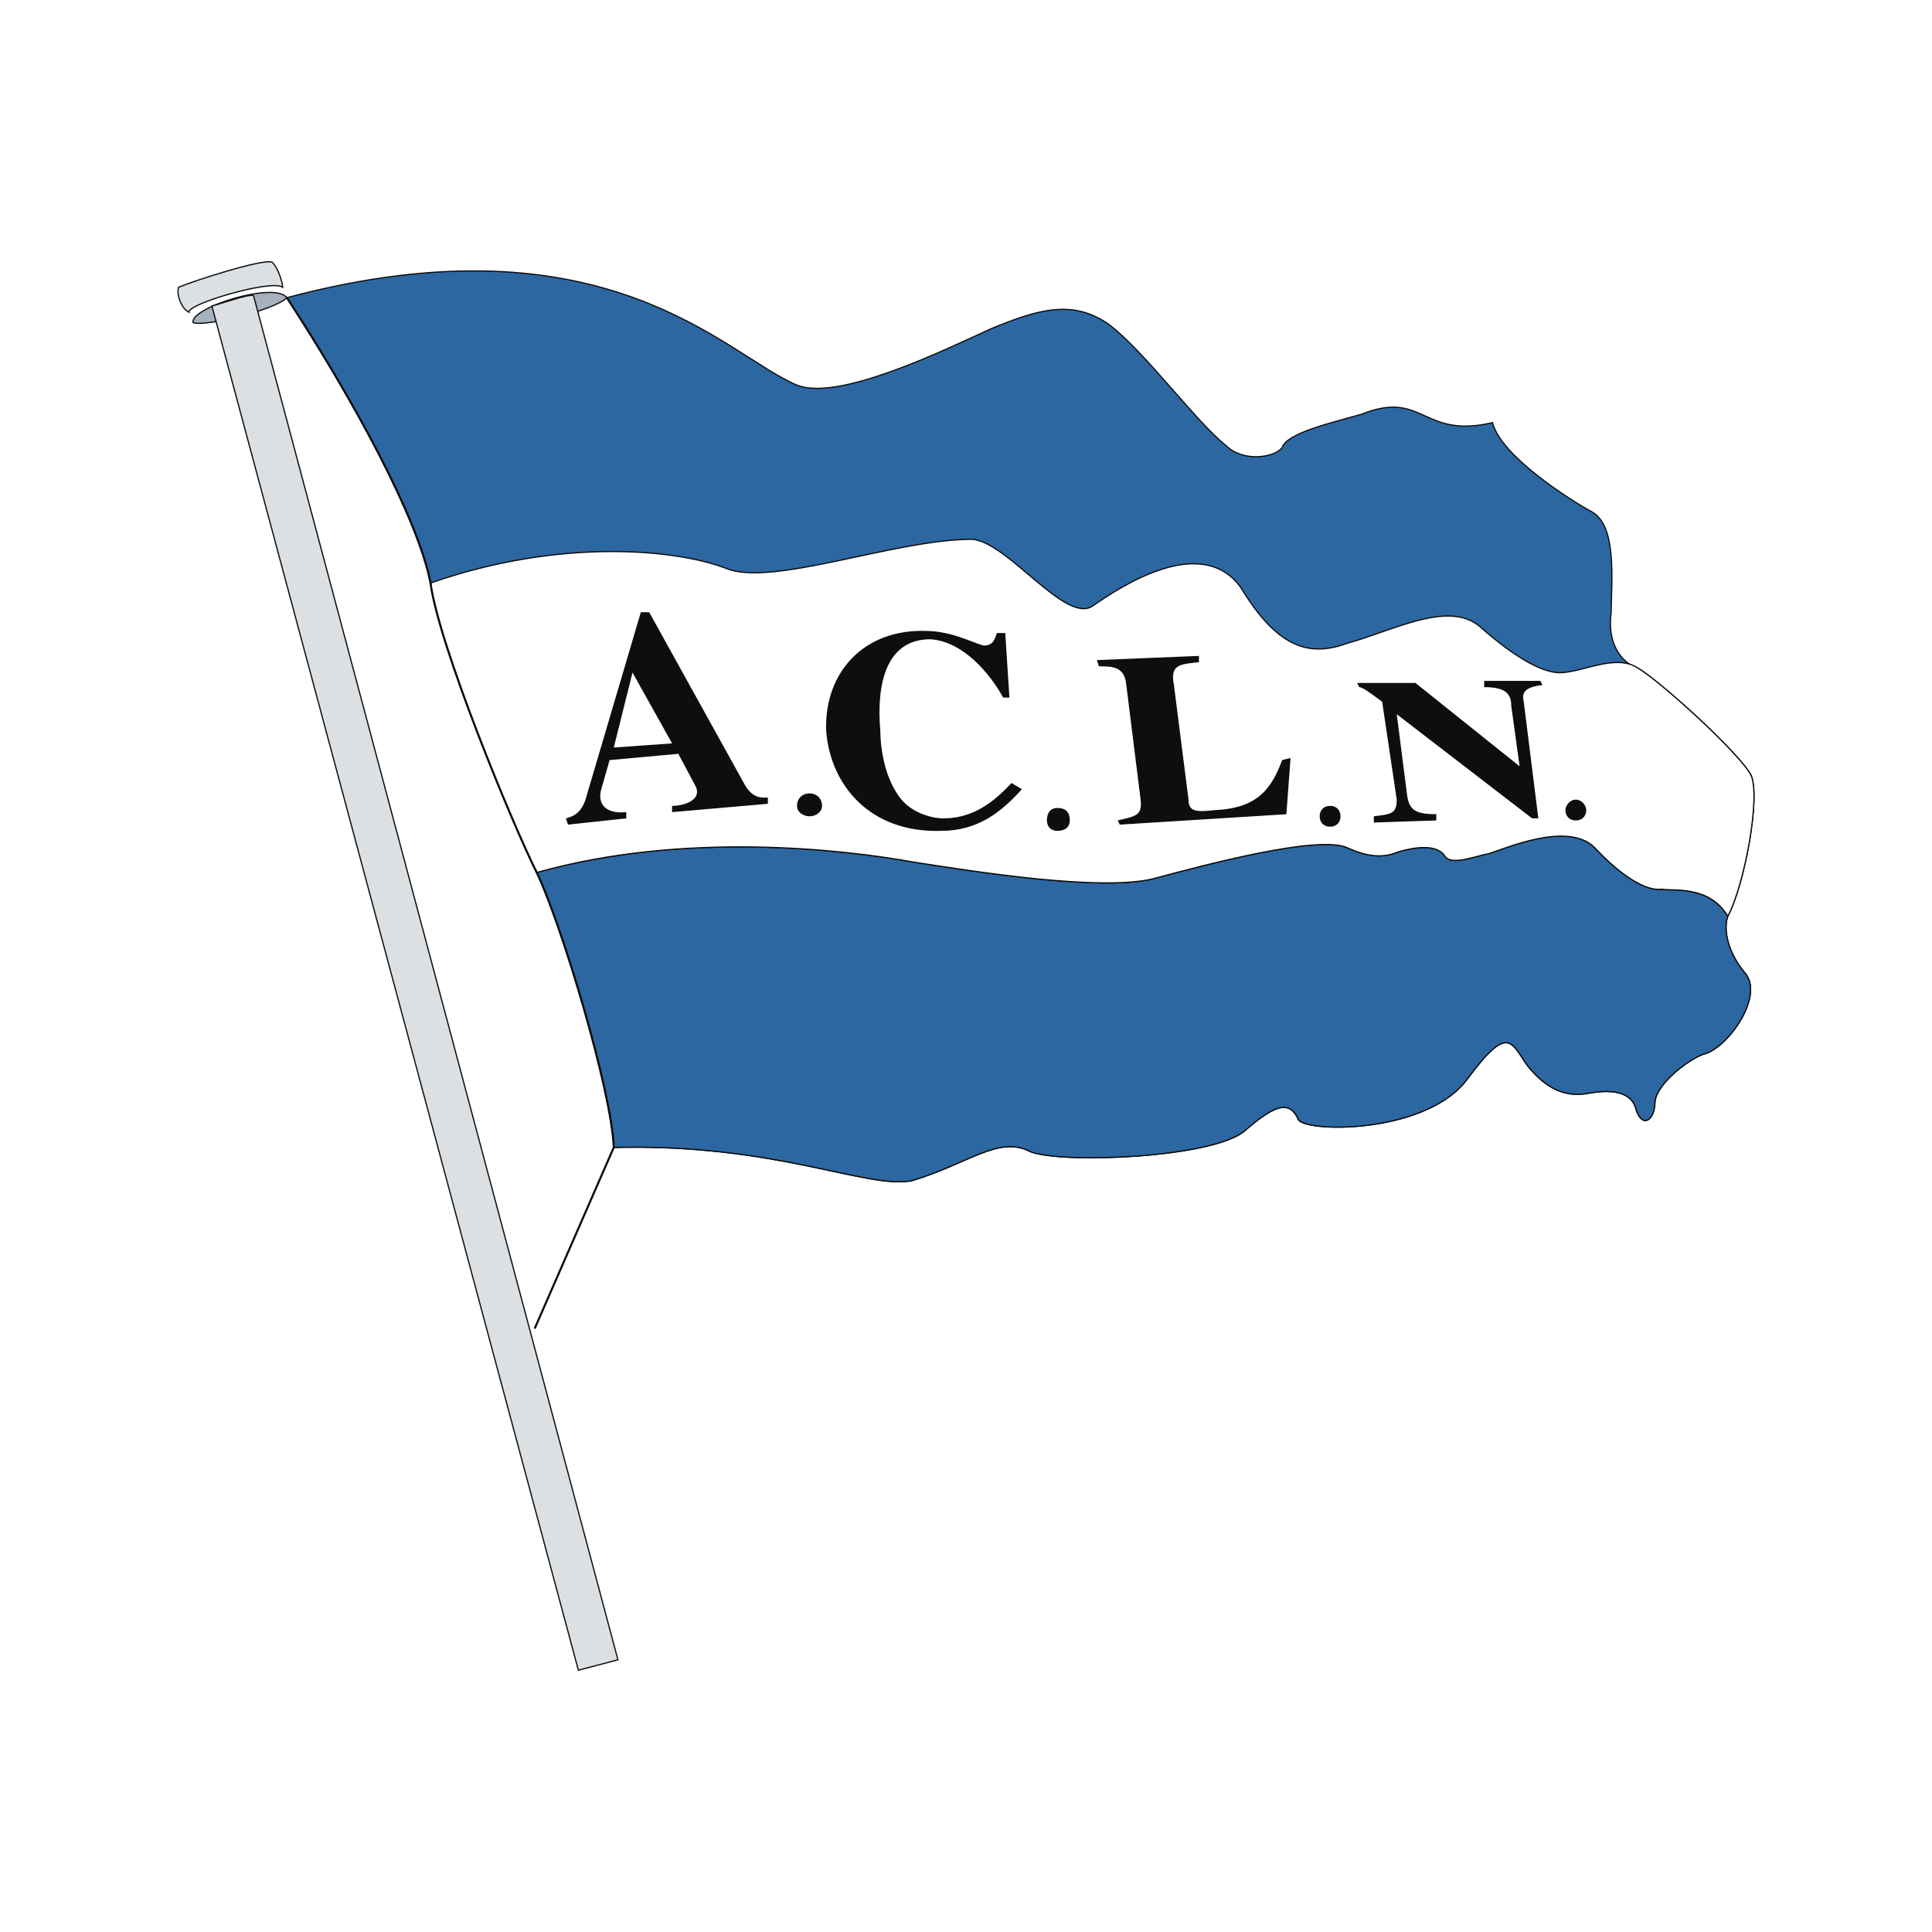
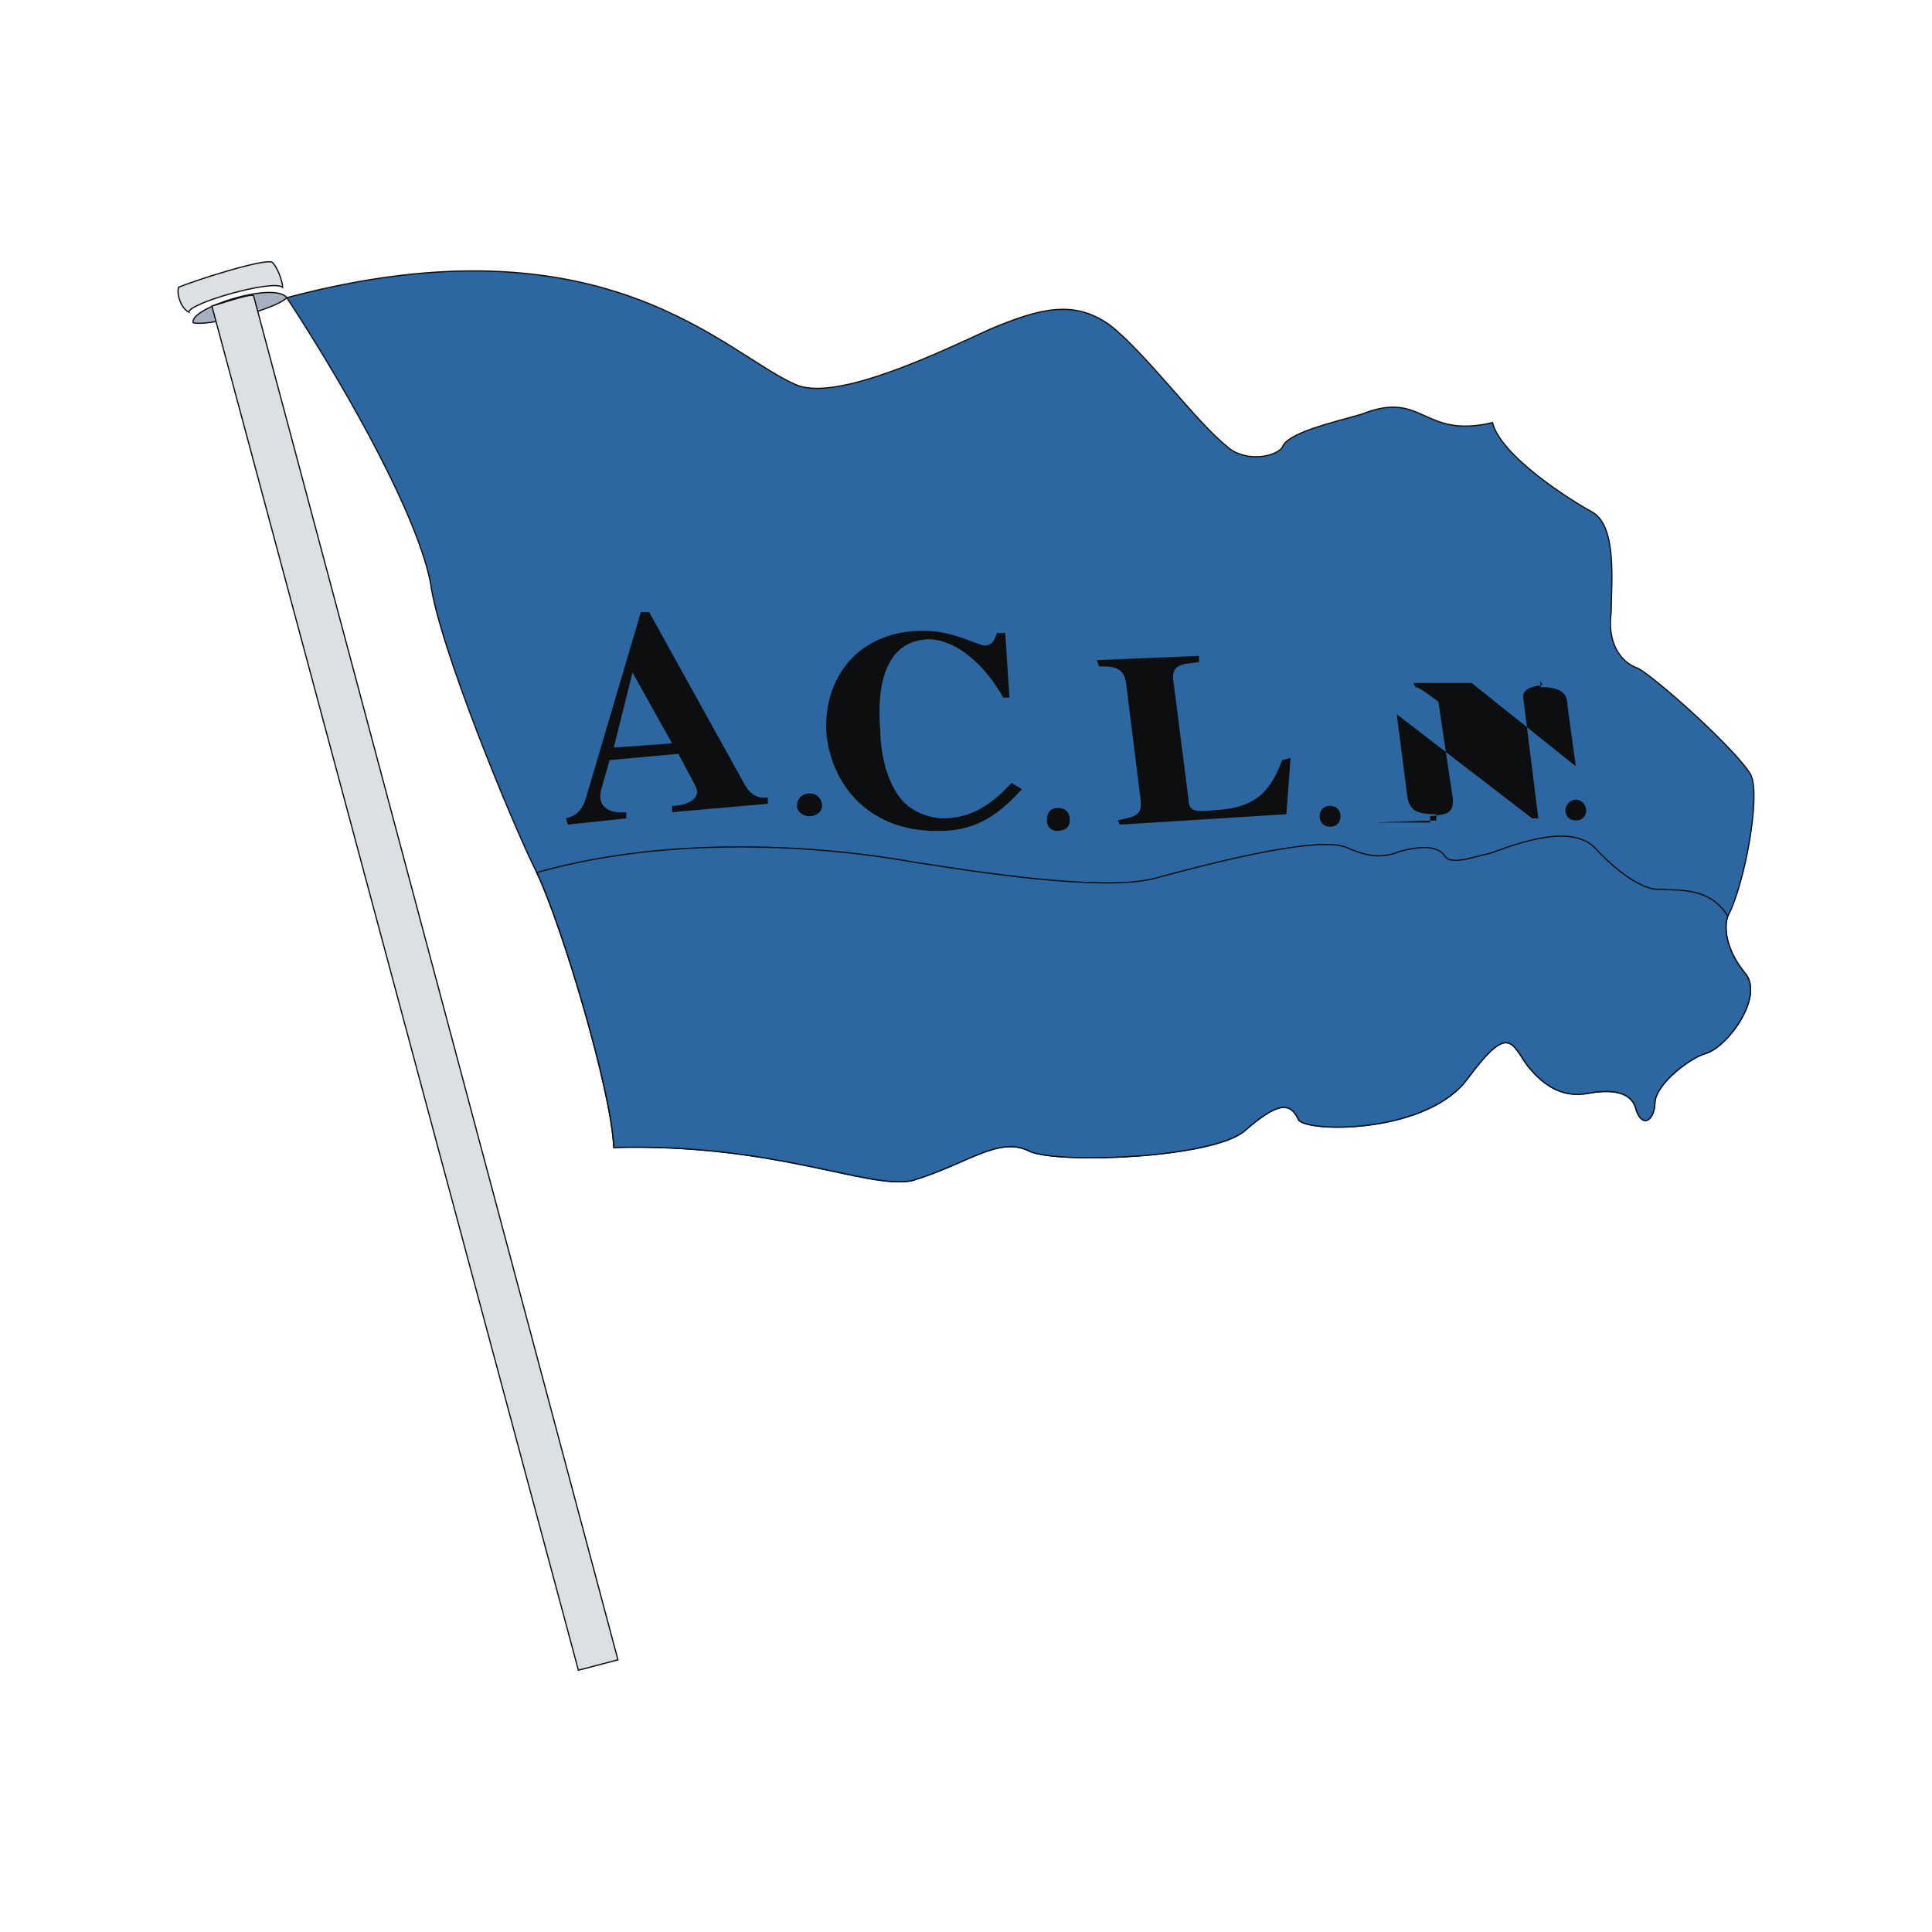
<svg xmlns="http://www.w3.org/2000/svg" width="2500" height="2500" viewBox="0 0 192.756 192.756">
  <path fill-rule="evenodd" clip-rule="evenodd" fill="#fff" d="M0 0h192.756v192.756H0V0z" />
  <path d="M135.82 41.336c-2.908.831-7.479 1.871-7.895 3.325-.83 1.039-3.947 1.455-5.609-.208-2.908-2.286-8.102-9.351-11.635-12.052-3.531-2.494-6.855-1.663-11.842.416-4.57 2.078-15.166 7.272-19.321 5.61-7.063-2.909-18.906-17.247-50.9-8.727 6.648 10.182 13.089 22.026 14.335 28.468.831 6.234 8.103 23.896 10.596 28.884 2.493 5.194 7.479 21.819 7.687 27.428 16.205-.414 25.139 4.156 29.71 3.326 5.609-1.664 8.726-4.572 11.841-2.91 3.117 1.246 18.283.623 21.4-2.078 3.324-2.908 4.57-2.908 5.4-1.039 1.246 1.246 12.881 1.246 16.828-4.156 4.156-5.609 4.363-3.531 6.025-1.246 1.869 2.285 3.74 3.117 6.025 2.701s4.363-.207 4.777 1.662c.625 1.871 1.871 1.039 1.871-.83.207-1.871 3.531-4.365 4.986-4.779 2.285-.625 6.025-5.818 3.947-8.105-1.871-2.285-2.078-4.571-1.662-5.61 1.662-3.116 3.324-12.051 2.285-14.129-1.455-2.495-9.35-9.559-11.219-10.598-1.871-.623-3.117-2.701-2.701-5.61 0-2.909.623-8.52-1.869-9.975-2.285-1.247-9.143-5.61-9.973-8.936-7.061 1.663-6.852-3.325-13.087-.832z" fill-rule="evenodd" clip-rule="evenodd" fill="#2d67a1" stroke="#0c0e0f" stroke-width=".123" stroke-miterlimit="2.613" />
  <path d="M172.387 91.415c-.416 1.04-.209 3.326 1.662 5.61 2.078 2.287-1.662 7.48-3.947 8.105-1.455.414-4.779 2.908-4.986 4.779 0 1.869-1.246 2.701-1.871.83-.414-1.869-2.492-2.078-4.777-1.662s-4.156-.416-6.025-2.701c-1.662-2.285-1.869-4.363-6.025 1.246-3.947 5.402-15.582 5.402-16.828 4.156-.83-1.869-2.076-1.869-5.4 1.039-3.117 2.701-18.283 3.324-21.4 2.078-3.115-1.662-6.232 1.246-11.841 2.91-4.571.83-13.505-3.74-29.71-3.326-.207-5.609-5.193-22.234-7.687-27.428 14.751-4.156 30.748-2.287 37.604-1.04 6.647 1.04 18.698 2.91 23.892 1.663 5.402-1.455 16.412-4.364 19.322-3.117 2.701 1.247 4.154.831 5.193.415 1.455-.415 3.74-.831 4.57.416.623 1.04 3.117 0 4.363-.207 1.455-.417 7.895-3.325 10.596-.624 2.701 2.909 5.193 4.364 6.648 4.155 1.244.21 4.776-.413 6.647 2.703z" fill-rule="evenodd" clip-rule="evenodd" fill="#2d67a1" stroke="#0c0e0f" stroke-width=".123" stroke-miterlimit="2.613" />
-   <path d="M172.387 91.415c-1.871-3.116-5.402-2.493-6.648-2.701-1.455.208-3.947-1.247-6.648-4.155-2.701-2.702-9.141.207-10.596.624-1.246.207-3.74 1.247-4.363.207-.83-1.246-3.115-.831-4.57-.416-1.039.416-2.492.832-5.193-.415-2.91-1.247-13.92 1.662-19.322 3.117-5.193 1.247-17.244-.623-23.892-1.663-6.856-1.247-22.853-3.117-37.604 1.04-2.493-4.988-9.765-22.65-10.596-28.884 13.089-4.572 24.723-3.325 29.501-1.455 4.571 1.87 16.828-2.909 24.515-2.909 3.532.208 9.35 8.52 12.049 6.649 2.701-1.871 10.805-7.273 14.752-1.871 3.531 5.819 6.648 7.065 10.596 5.611 4.57-1.247 10.18-4.364 13.297-1.663 3.531 3.117 6.439 4.779 8.311 4.571 2.285-.207 5.4-1.87 7.479-.415 1.869 1.039 9.764 8.103 11.219 10.598 1.037 2.079-.625 11.014-2.287 14.13z" fill-rule="evenodd" clip-rule="evenodd" fill="#fff" stroke="#0c0e0f" stroke-width=".123" stroke-miterlimit="2.613" />
  <path d="M28.619 29.7c-1.247 1.247-8.103 2.91-9.349 2.494-.416-1.455 8.102-4.156 9.349-2.494z" fill-rule="evenodd" clip-rule="evenodd" fill="#a7b0bf" stroke="#0c0e0f" stroke-width=".123" stroke-miterlimit="2.613" />
  <path d="M28.203 28.661c0-.415-.415-1.87-1.039-2.493-.831-.416-7.895 1.87-9.349 2.493-.208.624.208 2.078 1.039 2.494-.208-.832 8.31-3.324 9.349-2.494z" fill-rule="evenodd" clip-rule="evenodd" fill="#dde0e3" stroke="#0c0e0f" stroke-width=".123" stroke-miterlimit="2.613" />
  <path d="M25.294 29.493L61.652 165.6l-3.947 1.039L21.139 30.532c.831-.209 3.739-1.247 4.155-1.039z" fill-rule="evenodd" clip-rule="evenodd" fill="#dde0e3" stroke="#0c0e0f" stroke-width=".123" stroke-miterlimit="2.613" />
-   <path d="M28.619 29.7c6.648 10.182 13.089 22.026 14.335 28.468.831 6.234 8.103 23.896 10.596 28.884 2.493 5.194 7.479 21.819 7.687 27.428m-.001 0l-7.894 18.078" fill="none" stroke="#0c0e0f" stroke-width=".208" stroke-miterlimit="2.613" />
-   <path d="M100.918 78.117c-2.285 2.493-4.363 3.532-6.856 3.532-.831 0-3.325-.416-4.571-2.493-1.247-1.87-1.662-4.571-1.662-6.235-.416-4.778.623-9.142 4.986-9.142 3.324.208 6.024 3.532 7.272 5.818h.623l-.416-6.441h-.832c-.207.623-.414 1.247-1.246 1.247-.623 0-3.116-1.455-5.817-1.455-6.233-.208-10.181 4.155-9.972 9.973.415 5.404 4.363 10.183 11.427 9.975 3.739 0 6.024-1.87 8.103-4.156l-1.039-.623zM128.758 75.623l-.832.208c-1.039 2.701-2.285 4.779-6.648 4.987-1.869.208-2.699.208-2.699-1.039l-1.455-11.429c-.416-2.078.623-2.078 2.494-2.285v-.624l-10.182.416.209.623c1.246 0 2.492 0 2.701 1.663l1.453 11.637c.207 1.662-.623 1.662-2.285 2.078l.207.416 16.621-1.039.416-5.612zM137.068 82.064l6.232-.208v-.624c-2.078 0-2.701-.416-2.908-1.87l-1.039-8.104 13.504 10.389h.623l-1.455-11.637c-.207-.831 0-1.454 1.871-1.662l-.209-.416h-5.609v.624c2.078 0 2.701.623 2.701 1.87l.832 6.026-10.389-8.312h-5.816l.207.416c.207 0 .623.208 2.285 1.454l1.455 9.767c0 1.454-.623 1.454-2.285 1.662v.625zM64.768 61.078l9.557 17.247c.831 1.455 1.87 1.247 2.286 1.247v.623l-9.557.832v-.624c1.247 0 3.116-.623 2.285-2.077l-1.662-3.117-6.856.624-.831 2.907c-.416 1.454.416 2.493 2.493 2.286v.623l-5.817.624-.208-.624c.831-.208 1.662-.623 2.078-2.285l5.401-18.286h.831zm2.286 13.09l-3.948-7.065-1.87 7.481 5.818-.416zM80.766 79.156c.623 0 1.247.416 1.247 1.246 0 .624-.624 1.04-1.247 1.04-.624 0-1.247-.416-1.247-1.04 0-.831.623-1.246 1.247-1.246zM105.488 80.61c.832 0 1.246.416 1.246 1.247 0 .624-.414 1.039-1.246 1.039-.623 0-1.039-.416-1.039-1.039 0-.831.416-1.247 1.039-1.247zM132.705 80.402c.623 0 1.039.416 1.039 1.04 0 .623-.416 1.039-1.039 1.039s-1.039-.416-1.039-1.039c0-.624.416-1.04 1.039-1.04zM157.221 79.779c.623 0 1.039.623 1.039 1.039 0 .624-.416 1.039-1.039 1.039s-1.039-.416-1.039-1.039c0-.416.416-1.039 1.039-1.039z" fill-rule="evenodd" clip-rule="evenodd" fill="#0c0e0f" />
+   <path d="M100.918 78.117c-2.285 2.493-4.363 3.532-6.856 3.532-.831 0-3.325-.416-4.571-2.493-1.247-1.87-1.662-4.571-1.662-6.235-.416-4.778.623-9.142 4.986-9.142 3.324.208 6.024 3.532 7.272 5.818h.623l-.416-6.441h-.832c-.207.623-.414 1.247-1.246 1.247-.623 0-3.116-1.455-5.817-1.455-6.233-.208-10.181 4.155-9.972 9.973.415 5.404 4.363 10.183 11.427 9.975 3.739 0 6.024-1.87 8.103-4.156l-1.039-.623zM128.758 75.623l-.832.208c-1.039 2.701-2.285 4.779-6.648 4.987-1.869.208-2.699.208-2.699-1.039l-1.455-11.429c-.416-2.078.623-2.078 2.494-2.285v-.624l-10.182.416.209.623c1.246 0 2.492 0 2.701 1.663l1.453 11.637c.207 1.662-.623 1.662-2.285 2.078l.207.416 16.621-1.039.416-5.612zM137.068 82.064l6.232-.208v-.624c-2.078 0-2.701-.416-2.908-1.87l-1.039-8.104 13.504 10.389h.623l-1.455-11.637c-.207-.831 0-1.454 1.871-1.662l-.209-.416v.624c2.078 0 2.701.623 2.701 1.87l.832 6.026-10.389-8.312h-5.816l.207.416c.207 0 .623.208 2.285 1.454l1.455 9.767c0 1.454-.623 1.454-2.285 1.662v.625zM64.768 61.078l9.557 17.247c.831 1.455 1.87 1.247 2.286 1.247v.623l-9.557.832v-.624c1.247 0 3.116-.623 2.285-2.077l-1.662-3.117-6.856.624-.831 2.907c-.416 1.454.416 2.493 2.493 2.286v.623l-5.817.624-.208-.624c.831-.208 1.662-.623 2.078-2.285l5.401-18.286h.831zm2.286 13.09l-3.948-7.065-1.87 7.481 5.818-.416zM80.766 79.156c.623 0 1.247.416 1.247 1.246 0 .624-.624 1.04-1.247 1.04-.624 0-1.247-.416-1.247-1.04 0-.831.623-1.246 1.247-1.246zM105.488 80.61c.832 0 1.246.416 1.246 1.247 0 .624-.414 1.039-1.246 1.039-.623 0-1.039-.416-1.039-1.039 0-.831.416-1.247 1.039-1.247zM132.705 80.402c.623 0 1.039.416 1.039 1.04 0 .623-.416 1.039-1.039 1.039s-1.039-.416-1.039-1.039c0-.624.416-1.04 1.039-1.04zM157.221 79.779c.623 0 1.039.623 1.039 1.039 0 .624-.416 1.039-1.039 1.039s-1.039-.416-1.039-1.039c0-.416.416-1.039 1.039-1.039z" fill-rule="evenodd" clip-rule="evenodd" fill="#0c0e0f" />
</svg>